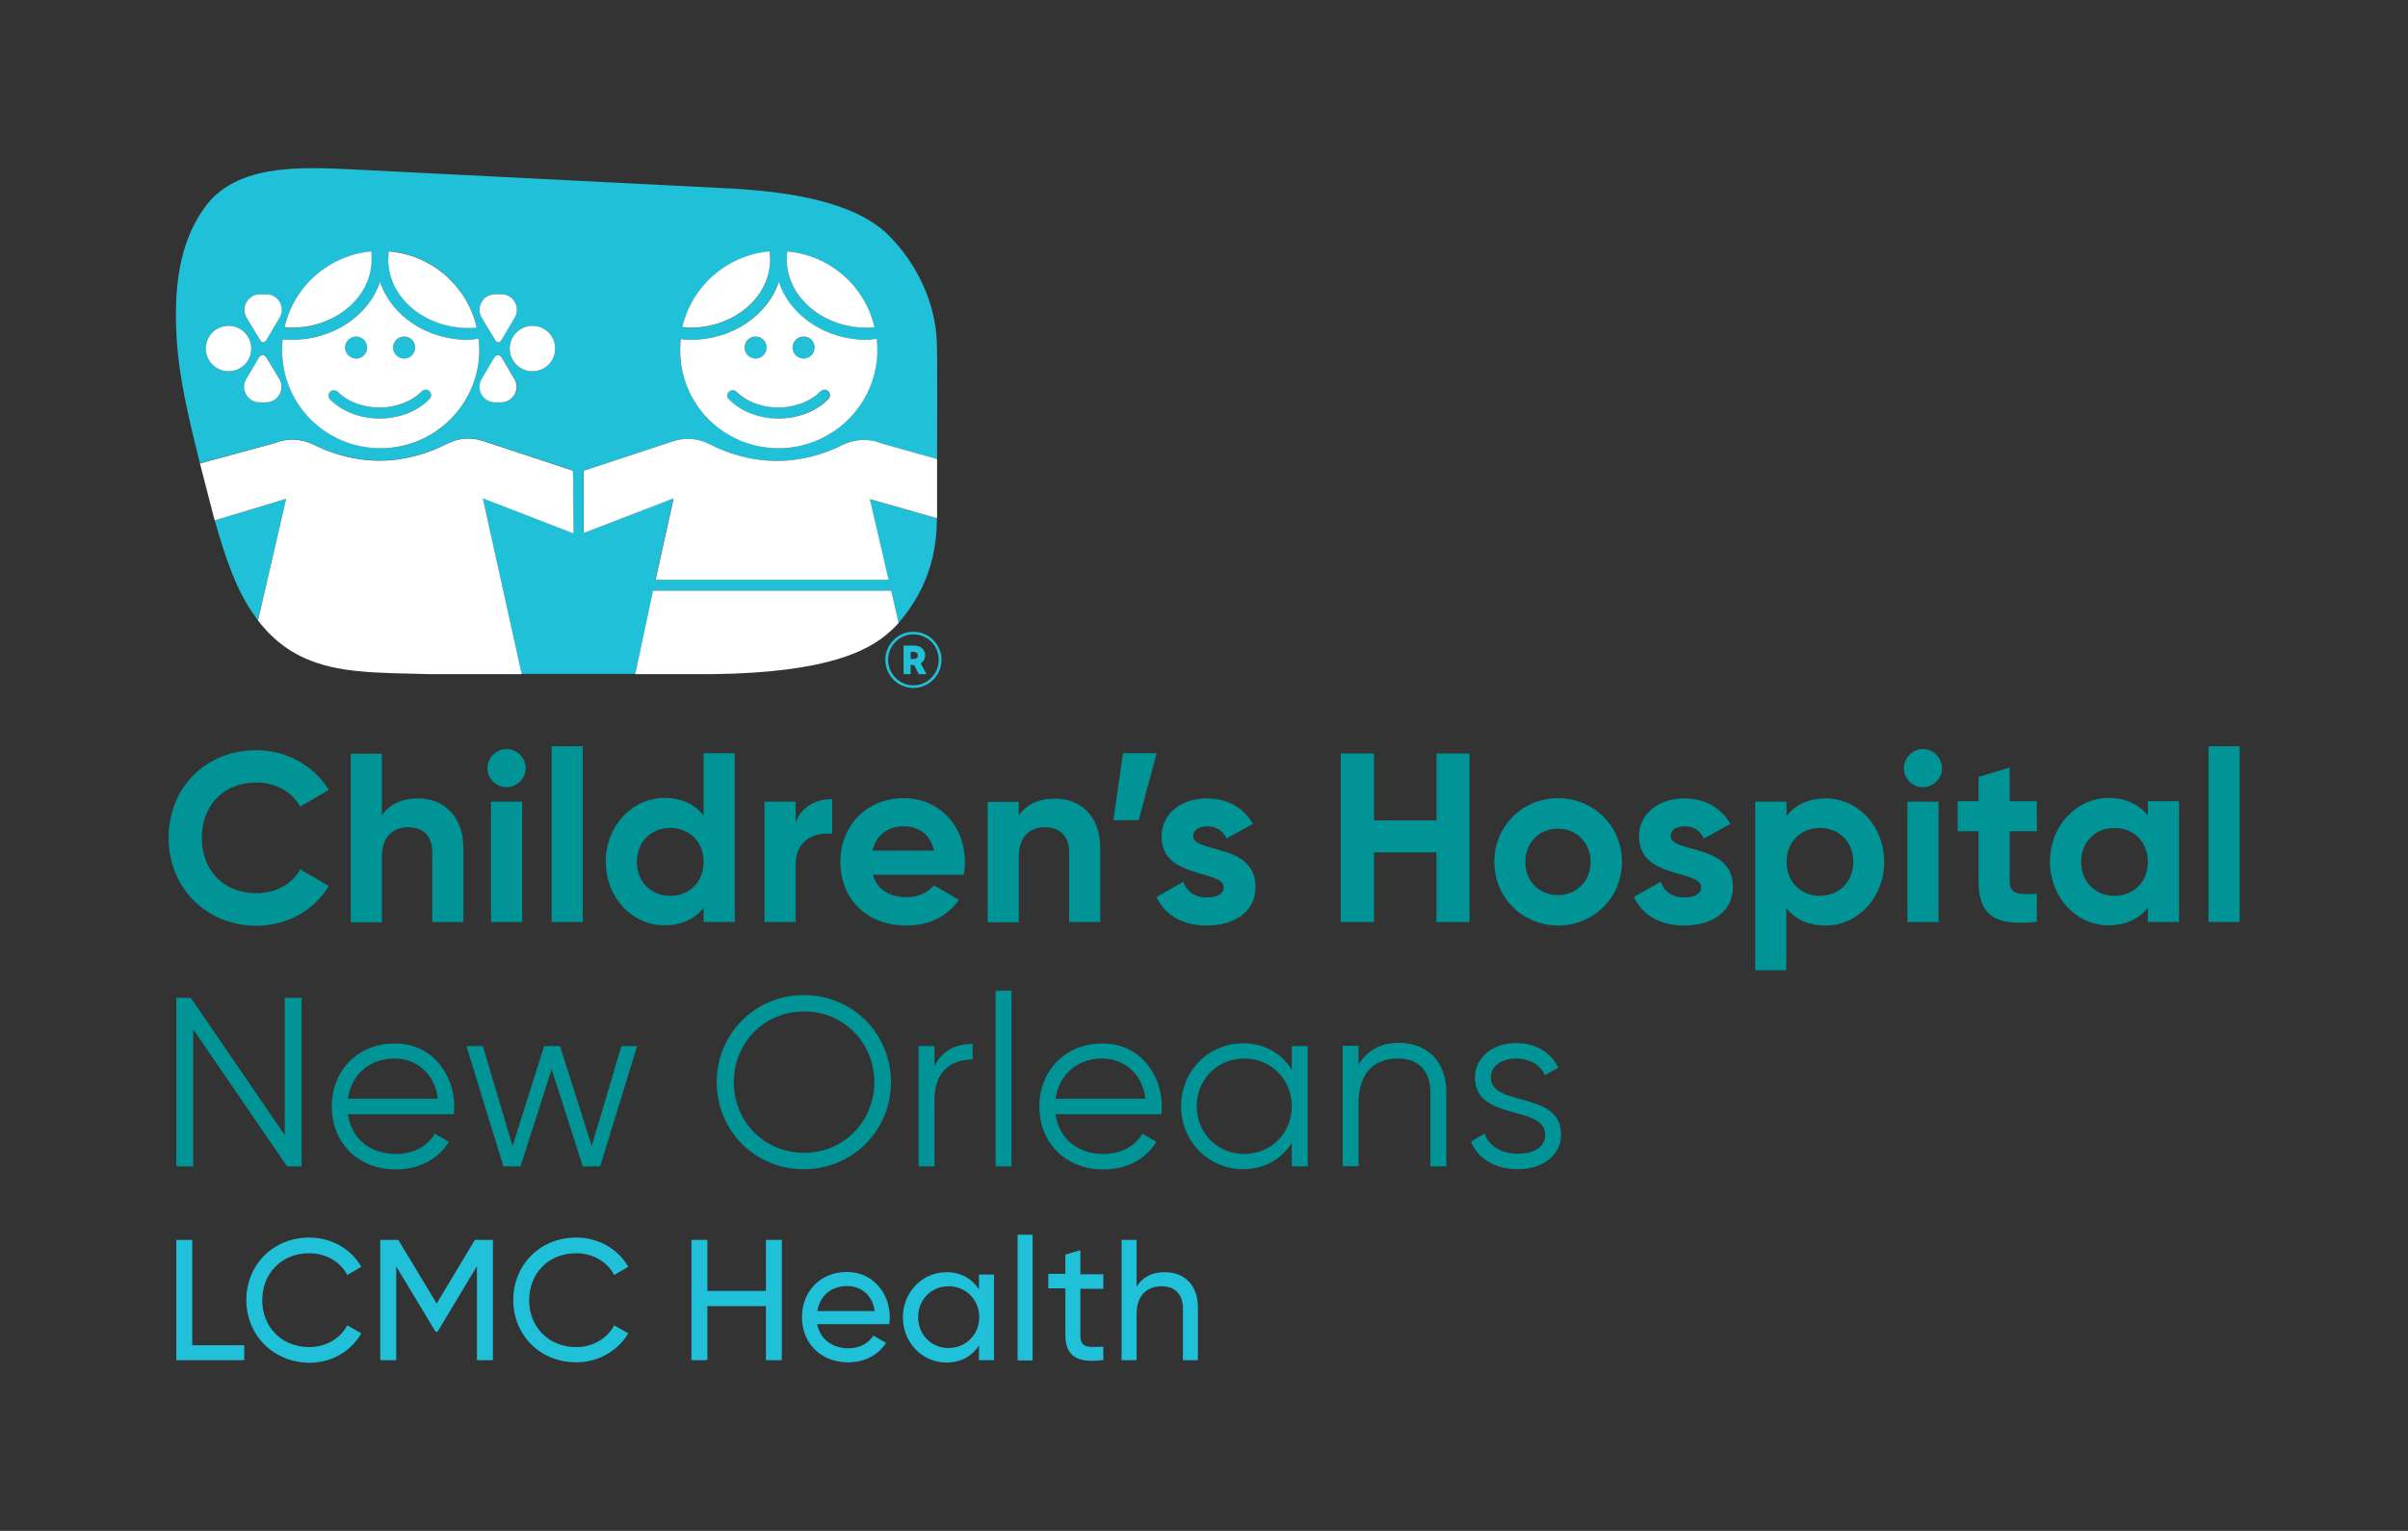
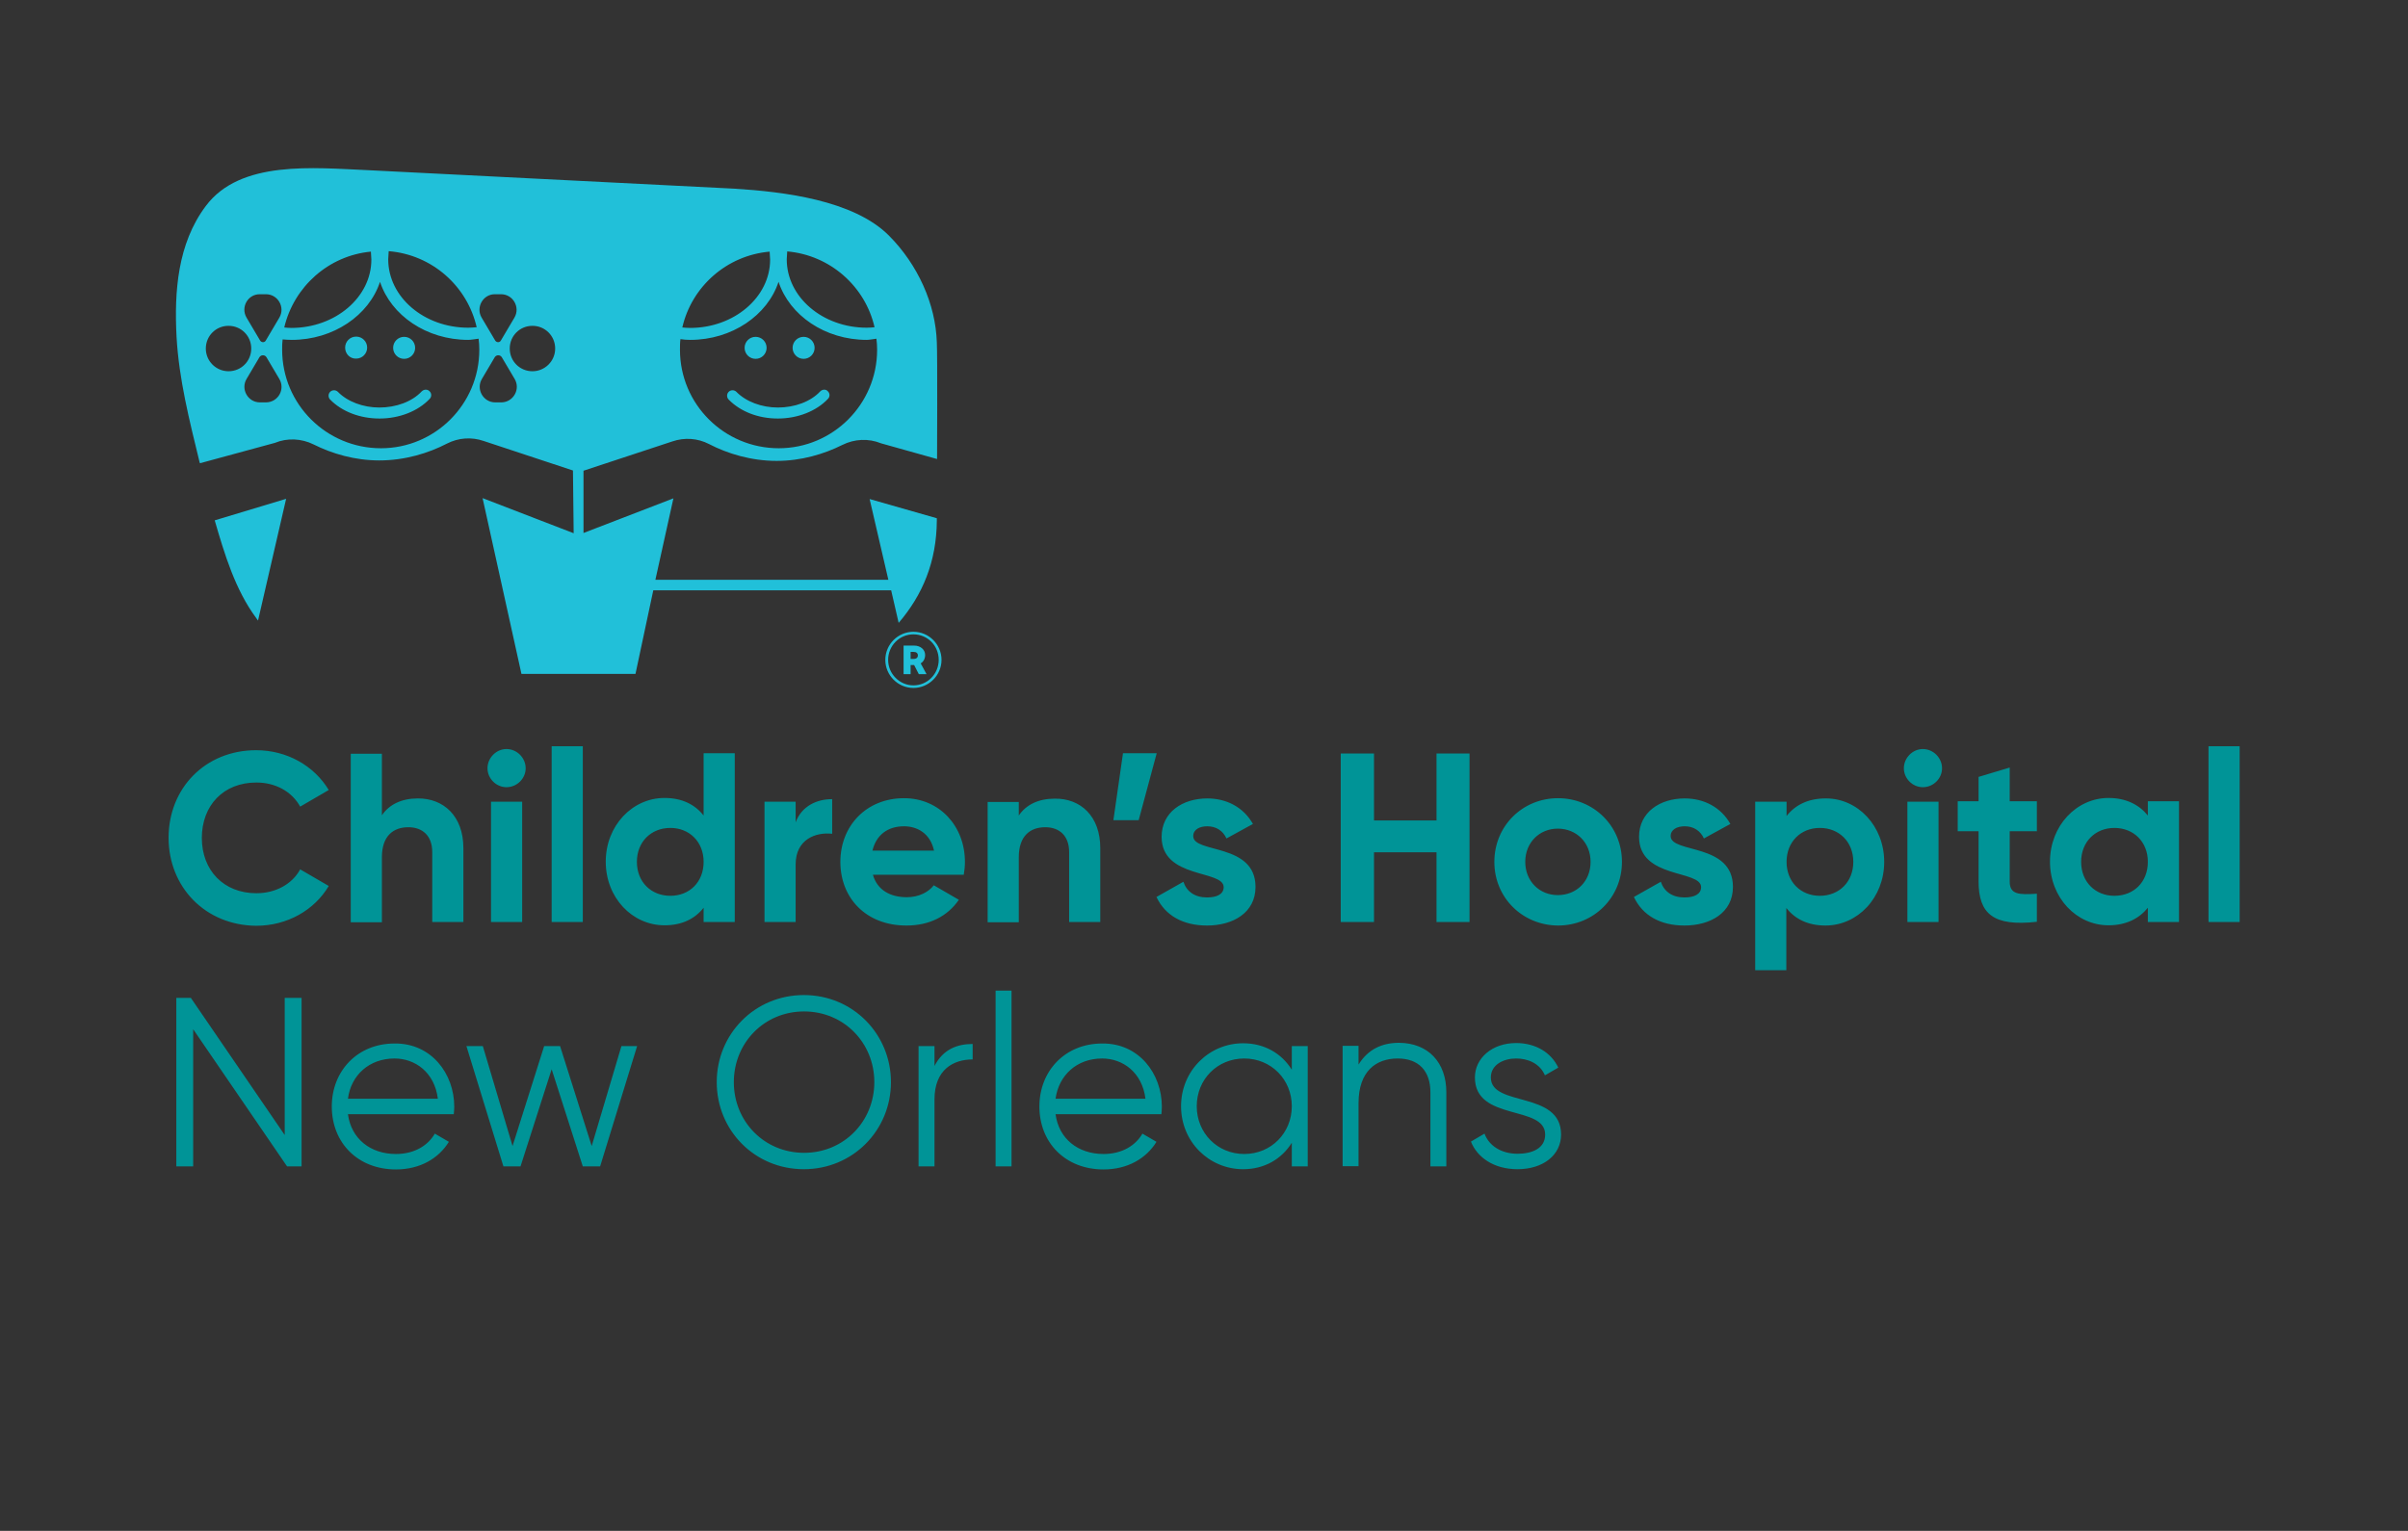
<svg xmlns="http://www.w3.org/2000/svg" version="1.1" id="art" x="0px" y="0px" viewBox="0 0 1028.4 654" style="enable-background:new 0 0 1028.4 654;" xml:space="preserve">
  <rect x="0" y="0" width="1028.4" height="654" fill="#333333" stroke="none" />
  <style type="text/css"> .st0{fill:#21C0D9;} .st1{fill:#009497;} .st2{fill:#FFFFFF;} </style>
  <g>
-     <path class="st0" d="M104.3,574.6v6.5h-29v-51.4h6.8v45H104.3z M105.2,555.4c0-14.8,11.2-26.7,26.9-26.7c9.5,0,17.9,4.9,22.2,12.5 l-6,3.5c-2.9-5.7-9.2-9.3-16.2-9.3c-12,0-20.1,8.7-20.1,20.1c0,11.2,8.1,20,20.1,20c7.1,0,13.3-3.7,16.2-9.3l6,3.4 c-4.3,7.6-12.6,12.6-22.2,12.6C116.4,582,105.2,570.1,105.2,555.4z M210.5,581.1h-6.8v-40.2l-16.8,28h-0.9L169.2,541v40.1h-6.8 v-51.4h7.7l16.4,27.2l16.3-27.2h7.7V581.1z M219.2,555.4c0-14.8,11.2-26.7,26.9-26.7c9.5,0,17.9,4.9,22.2,12.5l-6,3.5 c-2.9-5.7-9.2-9.3-16.2-9.3c-12,0-20.1,8.7-20.1,20.1c0,11.2,8.1,20,20.1,20c7.1,0,13.3-3.7,16.2-9.3l6,3.4 C264,577,255.6,582,246.1,582C230.4,582,219.2,570.1,219.2,555.4z M333.9,529.7v51.4h-6.8v-23.1h-25v23.1h-6.8v-51.4h6.8v21.8h25 v-21.8H333.9z M362.4,576c5.1,0,8.7-2.4,10.6-5.4l5.4,3.1c-3.2,5-8.8,8.3-16.2,8.3c-11.8,0-19.7-8.3-19.7-19.3 c0-10.9,7.8-19.3,19.2-19.3c11.1,0,18.3,9.1,18.3,19.4c0,1-0.1,1.9-0.2,2.9h-30.8C350.3,572.3,355.6,576,362.4,576z M349.1,560.1 h24.5c-1.1-7.3-6.3-10.7-11.8-10.7C354.9,549.4,350.1,553.7,349.1,560.1z M424.5,544.4v36.7h-6.4v-6.3c-2.9,4.5-7.6,7.3-13.9,7.3 c-10.2,0-18.6-8.4-18.6-19.3s8.4-19.3,18.6-19.3c6.2,0,10.9,2.8,13.9,7.3v-6.3H424.5z M418.2,562.7c0-7.5-5.7-13.2-13.1-13.2 c-7.3,0-13,5.7-13,13.2s5.7,13.2,13,13.2C412.5,575.9,418.2,570.2,418.2,562.7z M434.6,527.5h6.4v50.9v2.8h-6.4V527.5z M461.4,550.5v19.9c0,5.6,3.2,5.2,9.8,4.9v5.7c-11,1.5-16.2-1.5-16.2-10.7v-19.9h-7.3v-6.2h7.3V536l6.4-1.9v10.3h9.8v6.2H461.4z M511.6,558.5v22.6h-6.4v-22.2c0-6-3.5-9.4-9.1-9.4c-5.9,0-10.7,3.5-10.7,12.1v19.5h-6.4v-51.4h6.4v20c2.7-4.3,6.8-6.2,11.9-6.2 C505.9,543.4,511.6,549.1,511.6,558.5z" />
    <path class="st1" d="M72,357.9c0-21.1,15.6-37.4,37.4-37.4c13.2,0,24.8,6.7,31,17l-12.2,7.1c-3.5-6.4-10.5-10.3-18.7-10.3 c-14.1,0-23.3,9.8-23.3,23.7c0,13.8,9.3,23.6,23.3,23.6c8.2,0,15.3-3.9,18.7-10.2l12.2,7.1c-6.1,10.3-17.7,17-31,17 C87.6,395.3,72,378.9,72,357.9z M197.9,362.3v31.6h-13.3V364c0-7-4.2-10.6-10.2-10.6c-6.5,0-11.3,3.8-11.3,12.8v27.8h-13.3v-72 h13.3v26.3c3.1-4.6,8.4-7.2,15.3-7.2C189.4,341,197.9,348.6,197.9,362.3z M208.2,328.2c0-4.4,3.7-8.2,8.1-8.2 c4.5,0,8.2,3.8,8.2,8.2c0,4.4-3.7,8.1-8.2,8.1C211.9,336.3,208.2,332.6,208.2,328.2z M209.7,342.5H223v51.4h-13.3V342.5z M235.6,318.8h13.3v75.1h-13.3V318.8z M313.8,321.9v72h-13.3v-6.1c-3.7,4.7-9.2,7.5-16.7,7.5c-13.8,0-25.1-11.8-25.1-27.2 c0-15.3,11.3-27.2,25.1-27.2c7.5,0,13,2.8,16.7,7.5v-26.6H313.8z M300.5,368.2c0-8.6-6.1-14.5-14.2-14.5c-8.2,0-14.3,5.9-14.3,14.5 c0,8.6,6.1,14.5,14.3,14.5C294.5,382.7,300.5,376.8,300.5,368.2z M355.4,341.4v14.8c-6.9-0.8-15.6,2.3-15.6,13.1v24.6h-13.3v-51.4 h13.3v8.8C342.4,344.3,348.9,341.4,355.4,341.4z M387.3,383.3c5.1,0,9.3-2.2,11.5-5.1l10.7,6.2c-4.8,7-12.5,11-22.4,11 c-17.3,0-28.2-11.8-28.2-27.2c0-15.3,11-27.2,27.2-27.2c15.2,0,26,12,26,27.2c0,2-0.2,3.7-0.5,5.5h-38.8 C374.7,380.4,380.4,383.3,387.3,383.3z M398.9,363.4c-1.6-7.4-7.2-10.4-12.8-10.4c-7.1,0-11.9,3.8-13.5,10.4H398.9z M469.9,362.3 v31.6h-13.3V364c0-7-4.2-10.6-10.2-10.6c-6.5,0-11.3,3.8-11.3,12.8v27.8h-13.3v-51.4h13.3v5.8c3.1-4.6,8.4-7.2,15.3-7.2 C461.4,341,469.9,348.6,469.9,362.3z M486.3,350.4h-10.8l4.1-28.6H494L486.3,350.4z M536.2,378.9c0,11.1-9.7,16.5-20.7,16.5 c-10.3,0-17.9-4.3-21.6-12.2l11.5-6.5c1.4,4.2,4.9,6.7,10.1,6.7c4.2,0,7.1-1.4,7.1-4.4c0-7.5-26.5-3.4-26.5-21.5 c0-10.5,8.9-16.4,19.5-16.4c8.3,0,15.5,3.8,19.5,10.9l-11.3,6.2c-1.5-3.3-4.4-5.2-8.2-5.2c-3.3,0-6,1.4-6,4.2 C509.6,364.7,536.2,360,536.2,378.9z M627.6,321.9v72h-14.1v-29.8h-26.7v29.8h-14.2v-72h14.2v28.6h26.7v-28.6H627.6z M638.2,368.2 c0-15.3,12-27.2,27.2-27.2c15.1,0,27.3,11.8,27.3,27.2c0,15.3-12.1,27.2-27.3,27.2C650.2,395.3,638.2,383.5,638.2,368.2z M679.3,368.2c0-8.3-6.1-14.2-14-14.2c-7.8,0-13.9,5.9-13.9,14.2c0,8.3,6.1,14.2,13.9,14.2C673.3,382.4,679.3,376.5,679.3,368.2z M740.1,378.9c0,11.1-9.7,16.5-20.7,16.5c-10.3,0-17.9-4.3-21.6-12.2l11.5-6.5c1.4,4.2,4.9,6.7,10.1,6.7c4.2,0,7.1-1.4,7.1-4.4 c0-7.5-26.5-3.4-26.5-21.5c0-10.5,8.9-16.4,19.5-16.4c8.3,0,15.5,3.8,19.5,10.9l-11.3,6.2c-1.5-3.3-4.4-5.2-8.2-5.2 c-3.3,0-6,1.4-6,4.2C713.6,364.7,740.1,360,740.1,378.9z M804.7,368.2c0,15.3-11.3,27.2-25.1,27.2c-7.5,0-13-2.8-16.7-7.5v26.6 h-13.3v-72H763v6.1c3.7-4.7,9.2-7.5,16.7-7.5C793.4,341,804.7,352.9,804.7,368.2z M791.5,368.2c0-8.6-6.1-14.5-14.3-14.5 c-8.1,0-14.2,5.9-14.2,14.5c0,8.6,6.1,14.5,14.2,14.5C785.4,382.7,791.5,376.8,791.5,368.2z M813.1,328.2c0-4.4,3.7-8.2,8.1-8.2 c4.5,0,8.2,3.8,8.2,8.2c0,4.4-3.7,8.1-8.2,8.1C816.8,336.3,813.1,332.6,813.1,328.2z M814.6,342.5h13.3v51.4h-13.3V342.5z M858.3,355.2v21.4c0,5.6,4,5.7,11.6,5.2v12c-18.6,2.1-24.9-3.4-24.9-17.3v-21.4h-8.9v-12.8h8.9v-10.4l13.3-4v14.4h11.6v12.8H858.3 z M930.6,342.5v51.4h-13.3v-6.1c-3.7,4.6-9.3,7.5-16.8,7.5c-13.7,0-25-11.8-25-27.2c0-15.3,11.3-27.2,25-27.2 c7.5,0,13.1,2.9,16.8,7.5v-6.1H930.6z M917.3,368.2c0-8.6-6.1-14.5-14.3-14.5c-8.1,0-14.2,5.9-14.2,14.5c0,8.6,6.1,14.5,14.2,14.5 C911.3,382.7,917.3,376.8,917.3,368.2z M943.2,318.8h13.3v75.1h-13.3V318.8z M128.8,426.3v72h-6.2l-40.1-58.6v58.6h-7.2v-72h6.2 l40.1,58.6v-58.6H128.8z M194,472.8c0,1-0.1,2.2-0.2,3.2h-45.2c1.4,10.5,9.6,17,20.5,17c8.1,0,13.8-3.8,16.6-8.7l6,3.5 c-4.3,7-12.2,11.8-22.6,11.8c-16.3,0-27.4-11.4-27.4-26.9c0-15.1,10.9-26.9,26.8-26.9C184.2,445.6,194,458.7,194,472.8z M148.6,469.4H187c-1.4-11.3-9.7-17.2-18.5-17.2C157.7,452.2,149.9,459.3,148.6,469.4z M272.1,446.9l-15.8,51.4h-7.4l-13.3-41.5 l-13.3,41.5H215l-15.8-51.4h7l12.7,42.7l13.5-42.7h6.8l13.5,42.7l12.7-42.7H272.1z M306.1,462.3c0-20.6,16.3-37.2,37.2-37.2 c21,0,37.2,16.7,37.2,37.2c0,20.6-16.3,37.2-37.2,37.2C322.3,499.5,306.1,482.9,306.1,462.3z M373.4,462.3c0-16.8-13-30.2-30-30.2 c-17.1,0-30,13.5-30,30.2c0,16.8,13,30.2,30,30.2C360.4,492.5,373.4,479.1,373.4,462.3z M415.4,446v6.6c-8.2,0-16.3,4.3-16.3,17.1 v28.6h-6.8v-51.4h6.8v8.5C402.8,448.2,408.9,446,415.4,446z M425.2,423.2h6.8v75.1h-6.8V423.2z M496.2,472.8c0,1-0.1,2.2-0.2,3.2 h-45.2c1.4,10.5,9.6,17,20.5,17c8.1,0,13.8-3.8,16.6-8.7l6,3.5c-4.3,7-12.2,11.8-22.6,11.8c-16.3,0-27.4-11.4-27.4-26.9 c0-15.1,10.9-26.9,26.8-26.9C486.4,445.6,496.2,458.7,496.2,472.8z M450.8,469.4h38.4c-1.4-11.3-9.7-17.2-18.5-17.2 C459.9,452.2,452.2,459.3,450.8,469.4z M558.5,446.9v51.4h-6.8v-10.1c-4.3,6.9-11.6,11.3-20.8,11.3c-14.5,0-26.5-11.7-26.5-26.9 c0-15.2,12-26.9,26.5-26.9c9.2,0,16.5,4.4,20.8,11.3v-10.1H558.5z M551.7,472.6c0-11.4-8.8-20.4-20.3-20.4s-20.3,8.9-20.3,20.4 c0,11.4,8.8,20.4,20.3,20.4S551.7,484,551.7,472.6z M617.7,466.7v31.6h-6.8v-31.6c0-9.2-5-14.5-14-14.5c-9.1,0-16.7,5.3-16.7,19.1 v26.9h-6.8v-51.4h6.8v8c4-6.5,10-9.3,17.3-9.3C610,445.6,617.7,453.9,617.7,466.7z M666.7,484.7c0,8.7-7.6,14.8-18.6,14.8 c-10.3,0-17.3-5.2-19.9-11.8l5.8-3.4c1.9,5.2,7.2,8.6,14.1,8.6c6.1,0,11.8-2.2,11.8-8.2c0-12.8-30-5.5-30-24.4 c0-8.2,7.3-14.7,17.6-14.7c8.4,0,15,4.1,18,10.5l-5.7,3.3c-2.2-5.2-7.4-7.2-12.3-7.2c-5.3,0-10.8,2.6-10.8,8.1 C636.7,473.1,666.7,465.8,666.7,484.7z" />
    <g>
      <path class="st0" d="M147.4,148.5c0-2.6,2.1-4.7,4.7-4.7c2.6,0,4.7,2.1,4.7,4.7c0,2.6-2.1,4.7-4.7,4.7 C149.5,153.3,147.4,151.2,147.4,148.5z M172.6,153.3c2.6,0,4.7-2.1,4.7-4.7c0-2.6-2.1-4.7-4.7-4.7c-2.6,0-4.7,2.1-4.7,4.7 C167.9,151.2,170,153.3,172.6,153.3z M180.1,167.2c-4.1,4.4-10.9,6.9-18.1,6.9c-6.9,0-13.6-2.5-17.7-6.7c-0.9-0.9-2.4-0.9-3.3,0 c-0.9,0.9-0.9,2.4,0,3.3c5.1,5.2,12.8,8.1,21.1,8.1c8.4,0,16.4-3.1,21.4-8.4c0.9-0.9,0.9-2.4-0.1-3.3 C182.5,166.2,181,166.3,180.1,167.2z M110.2,265.1l12-52l-30.5,9.2c4.2,14.5,8.8,29.7,17.7,41.7 C109.7,264.5,110,264.8,110.2,265.1z M350.3,167.2c-4.1,4.4-10.9,6.9-18.1,6.9c-6.9,0-13.6-2.5-17.7-6.7c-0.9-0.9-2.4-0.9-3.3,0 c-0.9,0.9-0.9,2.4,0,3.3c5.1,5.2,12.7,8.1,21,8.1c8.4,0,16.4-3.1,21.4-8.4c0.9-0.9,0.9-2.4-0.1-3.3 C352.7,166.2,351.2,166.3,350.3,167.2z M322.7,153.3c2.6,0,4.7-2.1,4.7-4.7c0-2.6-2.1-4.7-4.7-4.7c-2.6,0-4.7,2.1-4.7,4.7 C318,151.2,320.1,153.3,322.7,153.3z M400.2,196.1L400.2,196.1l-23.9-6.7c-5.4-2.2-11.4-1.9-16.6,0.7c-7.8,3.9-17.5,6.8-28,6.8 c-10.9,0-21-3.1-28.9-7.2c-4.8-2.5-10.5-2.9-15.7-1.1l-37.9,12.5v26.6l38.4-14.8l-7.7,34.8h99.5l-8-34.5l28.7,8.2v0.9 c-0.1,17.7-6.1,31.9-16.3,43.8l0,0l-3.2-13.9H279l-7.6,35.7h-48.7l-16.6-75.1l38.9,15l-0.3-26.8l-38.1-12.6 c-5.2-1.8-10.8-1.4-15.7,1.1c-7.9,4.1-18,7.2-28.9,7.2c-10.5,0-20.2-2.9-28-6.8c-5.2-2.6-11.3-2.9-16.6-0.7l-32,8.7l-0.2-0.6 c-4.3-17.7-8.8-35.3-9.8-53.5c-1-19.1,0.4-39.7,12.5-55.8c14.7-19.7,46-16.3,69.3-15.3l156.4,7.9c20.8,1.3,50.9,4.8,66.1,20.1 c12.3,12.4,19.9,29.2,20.4,45.6C400.4,151.1,400.2,196,400.2,196.1z M205.7,135.7l5.8,9.8c0.6,0.9,1.9,0.9,2.4,0l5.8-9.8 c2.6-4.4-0.6-10-5.7-10h-2.7C206.3,125.7,203.1,131.3,205.7,135.7z M165.8,110.8c0,16.1,15.3,29.2,34.2,29.2c1.4,0,2-0.1,3.5-0.2 l0.1,0.1c-4-17.7-19.1-31.1-37.6-32.6L165.8,110.8z M121.4,139.9c1.1,0.1,1.8,0.2,3,0.2c18.8,0,34.2-13.1,34.2-29.2l-0.2-3.4 C140.3,109.2,125.5,122.5,121.4,139.9z M105.3,135.7l5.8,9.8c0.6,0.9,1.9,0.9,2.4,0l5.8-9.8c2.6-4.4-0.6-10-5.7-10h-2.7 C105.8,125.7,102.7,131.3,105.3,135.7z M97.6,158.6c5.4,0,9.7-4.3,9.7-9.7c0-5.4-4.3-9.7-9.7-9.7c-5.4,0-9.7,4.3-9.7,9.7 C87.9,154.3,92.3,158.6,97.6,158.6z M119.3,161.9l-5.5-9.3c-0.7-1.1-2.3-1.1-3,0l-5.5,9.3c-2.6,4.4,0.6,10,5.7,10h2.7 C118.8,171.8,121.9,166.3,119.3,161.9z M204.7,149.4c0-1.6-0.1-3.1-0.3-4.7c-1.6,0.2-3.4,0.5-4.4,0.5c-17.9,0-33-10.5-37.7-24.8 c-4.7,14.3-19.9,24.8-37.7,24.8c-1.6,0-2.5-0.1-3.9-0.2c-0.2,1.5-0.2,2.9-0.2,4.4c0,23.3,18.9,42.1,42.2,42.1 C185.8,191.5,204.7,172.7,204.7,149.4z M219.8,161.9l-5.5-9.3c-0.7-1.1-2.3-1.1-3,0l-5.5,9.3c-2.6,4.4,0.6,10,5.7,10h2.7 C219.2,171.8,222.4,166.3,219.8,161.9z M237.1,148.9c0-5.4-4.3-9.7-9.7-9.7c-5.4,0-9.7,4.3-9.7,9.7c0,5.4,4.3,9.7,9.7,9.7 C232.7,158.6,237.1,154.3,237.1,148.9z M336,110.8c0,16.1,15.3,29.2,34.2,29.2c1.4,0,2-0.1,3.3-0.2c-4-17.5-19-30.8-37.3-32.4 L336,110.8z M291.4,139.9c1.3,0.1,2,0.2,3.3,0.2c18.8,0,34.2-13.1,34.2-29.2l-0.2-3.4C310.4,109.1,295.4,122.4,291.4,139.9z M374.6,149.4c0-1.6-0.1-3.1-0.3-4.7c-1.5,0.2-3.2,0.5-4.1,0.5c-17.9,0-33-10.5-37.7-24.8c-4.7,14.3-19.9,24.8-37.7,24.8 c-1.7,0-2.5-0.1-4.1-0.3c0,0-0.1,0-0.1,0c-0.2,1.5-0.2,3-0.2,4.5c0,23.3,18.9,42.1,42.2,42.1C355.7,191.5,374.6,172.7,374.6,149.4 z M343.2,153.3c2.6,0,4.7-2.1,4.7-4.7c0-2.6-2.1-4.7-4.7-4.7c-2.6,0-4.7,2.1-4.7,4.7C338.5,151.2,340.6,153.3,343.2,153.3z" />
-       <path class="st2" d="M380.6,252.2l3.2,13.9c-1.7,2-3.8,3.9-6.2,5.8c-9.3,7.3-28.9,16.8-83.9,16.1h-22.4l7.6-35.7H380.6z M376.4,189.4c-5.4-2.2-11.4-1.9-16.6,0.7c-7.8,3.9-17.5,6.8-28,6.8c-10.9,0-21-3.1-28.9-7.2c-4.8-2.5-10.5-2.9-15.7-1.1 l-37.9,12.5v26.6l38.4-14.8l-7.7,34.8h99.5l-8-34.5l28.7,8.2v-25.3L376.4,189.4z M245,227.9l-0.3-26.8l-38.1-12.6 c-5.2-1.8-10.8-1.4-15.7,1.1c-7.9,4.1-18,7.2-28.9,7.2c-10.5,0-20.2-2.9-28-6.8c-5.2-2.6-11.3-2.9-16.6-0.7l-32,8.7l5.8,22.5 c0.2,0.6,0.3,1.2,0.5,1.8l30.5-9.2l-12,52c5.2,6.8,11.7,12.4,20,16.1c14.5,6.4,29.8,6.2,53.3,6.8h39.3l-16.6-75.1L245,227.9z M332.5,191.5c23.3,0,42.2-18.9,42.2-42.1c0-1.6-0.1-3.1-0.3-4.7c-1.5,0.2-3.2,0.5-4.1,0.5c-17.9,0-33-10.5-37.7-24.8 c-4.7,14.3-19.9,24.8-37.7,24.8c-1.7,0-2.5-0.1-4.1-0.3c0,0-0.1,0-0.1,0c-0.2,1.5-0.2,3-0.2,4.5 C290.3,172.7,309.2,191.5,332.5,191.5z M343.2,143.8c2.6,0,4.7,2.1,4.7,4.7c0,2.6-2.1,4.7-4.7,4.7c-2.6,0-4.7-2.1-4.7-4.7 C338.5,145.9,340.6,143.8,343.2,143.8z M322.7,143.8c2.6,0,4.7,2.1,4.7,4.7c0,2.6-2.1,4.7-4.7,4.7c-2.6,0-4.7-2.1-4.7-4.7 C318,145.9,320.1,143.8,322.7,143.8z M311.3,167.4c0.9-0.9,2.4-0.9,3.3,0c4.1,4.2,10.8,6.7,17.7,6.7c7.2,0,13.9-2.6,18.1-6.9 c0.9-0.9,2.4-1,3.3-0.1c0.9,0.9,1,2.4,0.1,3.3c-5,5.3-13,8.4-21.4,8.4c-8.3,0-16-3-21-8.1C310.3,169.8,310.3,168.3,311.3,167.4z M336.2,107.4c18.3,1.6,33.3,14.9,37.3,32.4c-1.3,0.1-2,0.2-3.3,0.2c-18.8,0-34.2-13.1-34.2-29.2L336.2,107.4z M328.9,110.8 c0,16.1-15.3,29.2-34.2,29.2c-1.3,0-2-0.1-3.3-0.2c4-17.5,19-30.8,37.3-32.4L328.9,110.8z M158.7,110.8 c0,16.1-15.3,29.2-34.2,29.2c-1.2,0-1.9-0.1-3-0.2c4-17.4,18.8-30.7,37.1-32.4L158.7,110.8z M166,107.4 c18.5,1.5,33.6,14.9,37.6,32.6l-0.1-0.1c-1.5,0.2-2.1,0.2-3.5,0.2c-18.8,0-34.2-13.1-34.2-29.2L166,107.4z M162.5,191.5 c23.3,0,42.2-18.9,42.2-42.1c0-1.6-0.1-3.1-0.3-4.7c-1.6,0.2-3.4,0.5-4.4,0.5c-17.9,0-33-10.5-37.7-24.8 c-4.7,14.3-19.9,24.8-37.7,24.8c-1.6,0-2.5-0.1-3.9-0.2c-0.2,1.5-0.2,2.9-0.2,4.4C120.4,172.7,139.2,191.5,162.5,191.5z M172.6,143.8c2.6,0,4.7,2.1,4.7,4.7c0,2.6-2.1,4.7-4.7,4.7c-2.6,0-4.7-2.1-4.7-4.7C167.9,145.9,170,143.8,172.6,143.8z M152.1,143.8c2.6,0,4.7,2.1,4.7,4.7c0,2.6-2.1,4.7-4.7,4.7c-2.6,0-4.7-2.1-4.7-4.7C147.4,145.9,149.5,143.8,152.1,143.8z M141,167.4c0.9-0.9,2.4-0.9,3.3,0c4.1,4.2,10.8,6.7,17.7,6.7c7.2,0,13.9-2.6,18.1-6.9c0.9-0.9,2.4-1,3.3-0.1 c0.9,0.9,1,2.4,0.1,3.3c-5,5.3-13,8.4-21.4,8.4c-8.3,0-16-3-21.1-8.1C140.1,169.8,140.1,168.3,141,167.4z M105.3,135.7 c-2.6-4.4,0.6-10,5.7-10h2.7c5.1,0,8.3,5.6,5.7,10l-5.8,9.8c-0.6,0.9-1.9,0.9-2.4,0L105.3,135.7z M119.3,161.9 c2.6,4.4-0.6,10-5.7,10h-2.7c-5.1,0-8.3-5.6-5.7-10l5.5-9.3c0.7-1.1,2.3-1.1,3,0L119.3,161.9z M87.9,148.9c0-5.4,4.3-9.7,9.7-9.7 c5.4,0,9.7,4.3,9.7,9.7c0,5.4-4.3,9.7-9.7,9.7C92.3,158.6,87.9,154.3,87.9,148.9z M205.7,135.7c-2.6-4.4,0.6-10,5.7-10h2.7 c5.1,0,8.3,5.6,5.7,10l-5.8,9.8c-0.6,0.9-1.9,0.9-2.4,0L205.7,135.7z M205.7,161.9l5.5-9.3c0.7-1.1,2.3-1.1,3,0l5.5,9.3 c2.6,4.4-0.6,10-5.7,10h-2.7C206.3,171.8,203.1,166.3,205.7,161.9z M227.4,139.2c5.4,0,9.7,4.3,9.7,9.7c0,5.4-4.3,9.7-9.7,9.7 c-5.4,0-9.7-4.3-9.7-9.7C217.7,143.6,222,139.2,227.4,139.2z" />
    </g>
-     <path class="st0" d="M402.1,281.9c0,6.6-5.4,12-12,12c-6.6,0-12-5.4-12-12c0-6.6,5.4-12,12-12C396.7,269.9,402.1,275.3,402.1,281.9 z M400.9,281.9c0-6.1-4.8-10.9-10.8-10.9c-6,0-10.8,4.9-10.8,10.9c0,6,4.9,10.9,10.8,10.9C396.1,292.8,400.9,287.9,400.9,281.9z M393.2,283.4l2.5,4.6h-3.3l-2-3.9h-1.5v3.9h-3v-12.2h4.5c2.7,0,4.7,1.7,4.7,4C395.1,281.4,394.4,282.7,393.2,283.4z M388.9,281.5 h1.3c1.2,0,1.8-0.6,1.8-1.5c0-1-0.7-1.5-1.8-1.5h-1.3V281.5z" />
+     <path class="st0" d="M402.1,281.9c0,6.6-5.4,12-12,12c-6.6,0-12-5.4-12-12c0-6.6,5.4-12,12-12C396.7,269.9,402.1,275.3,402.1,281.9 z M400.9,281.9c0-6.1-4.8-10.9-10.8-10.9c-6,0-10.8,4.9-10.8,10.9c0,6,4.9,10.9,10.8,10.9C396.1,292.8,400.9,287.9,400.9,281.9z M393.2,283.4l2.5,4.6h-3.3l-2-3.9h-1.5v3.9h-3v-12.2h4.5c2.7,0,4.7,1.7,4.7,4C395.1,281.4,394.4,282.7,393.2,283.4z M388.9,281.5 h1.3c1.2,0,1.8-0.6,1.8-1.5c0-1-0.7-1.5-1.8-1.5h-1.3V281.5" />
  </g>
</svg>